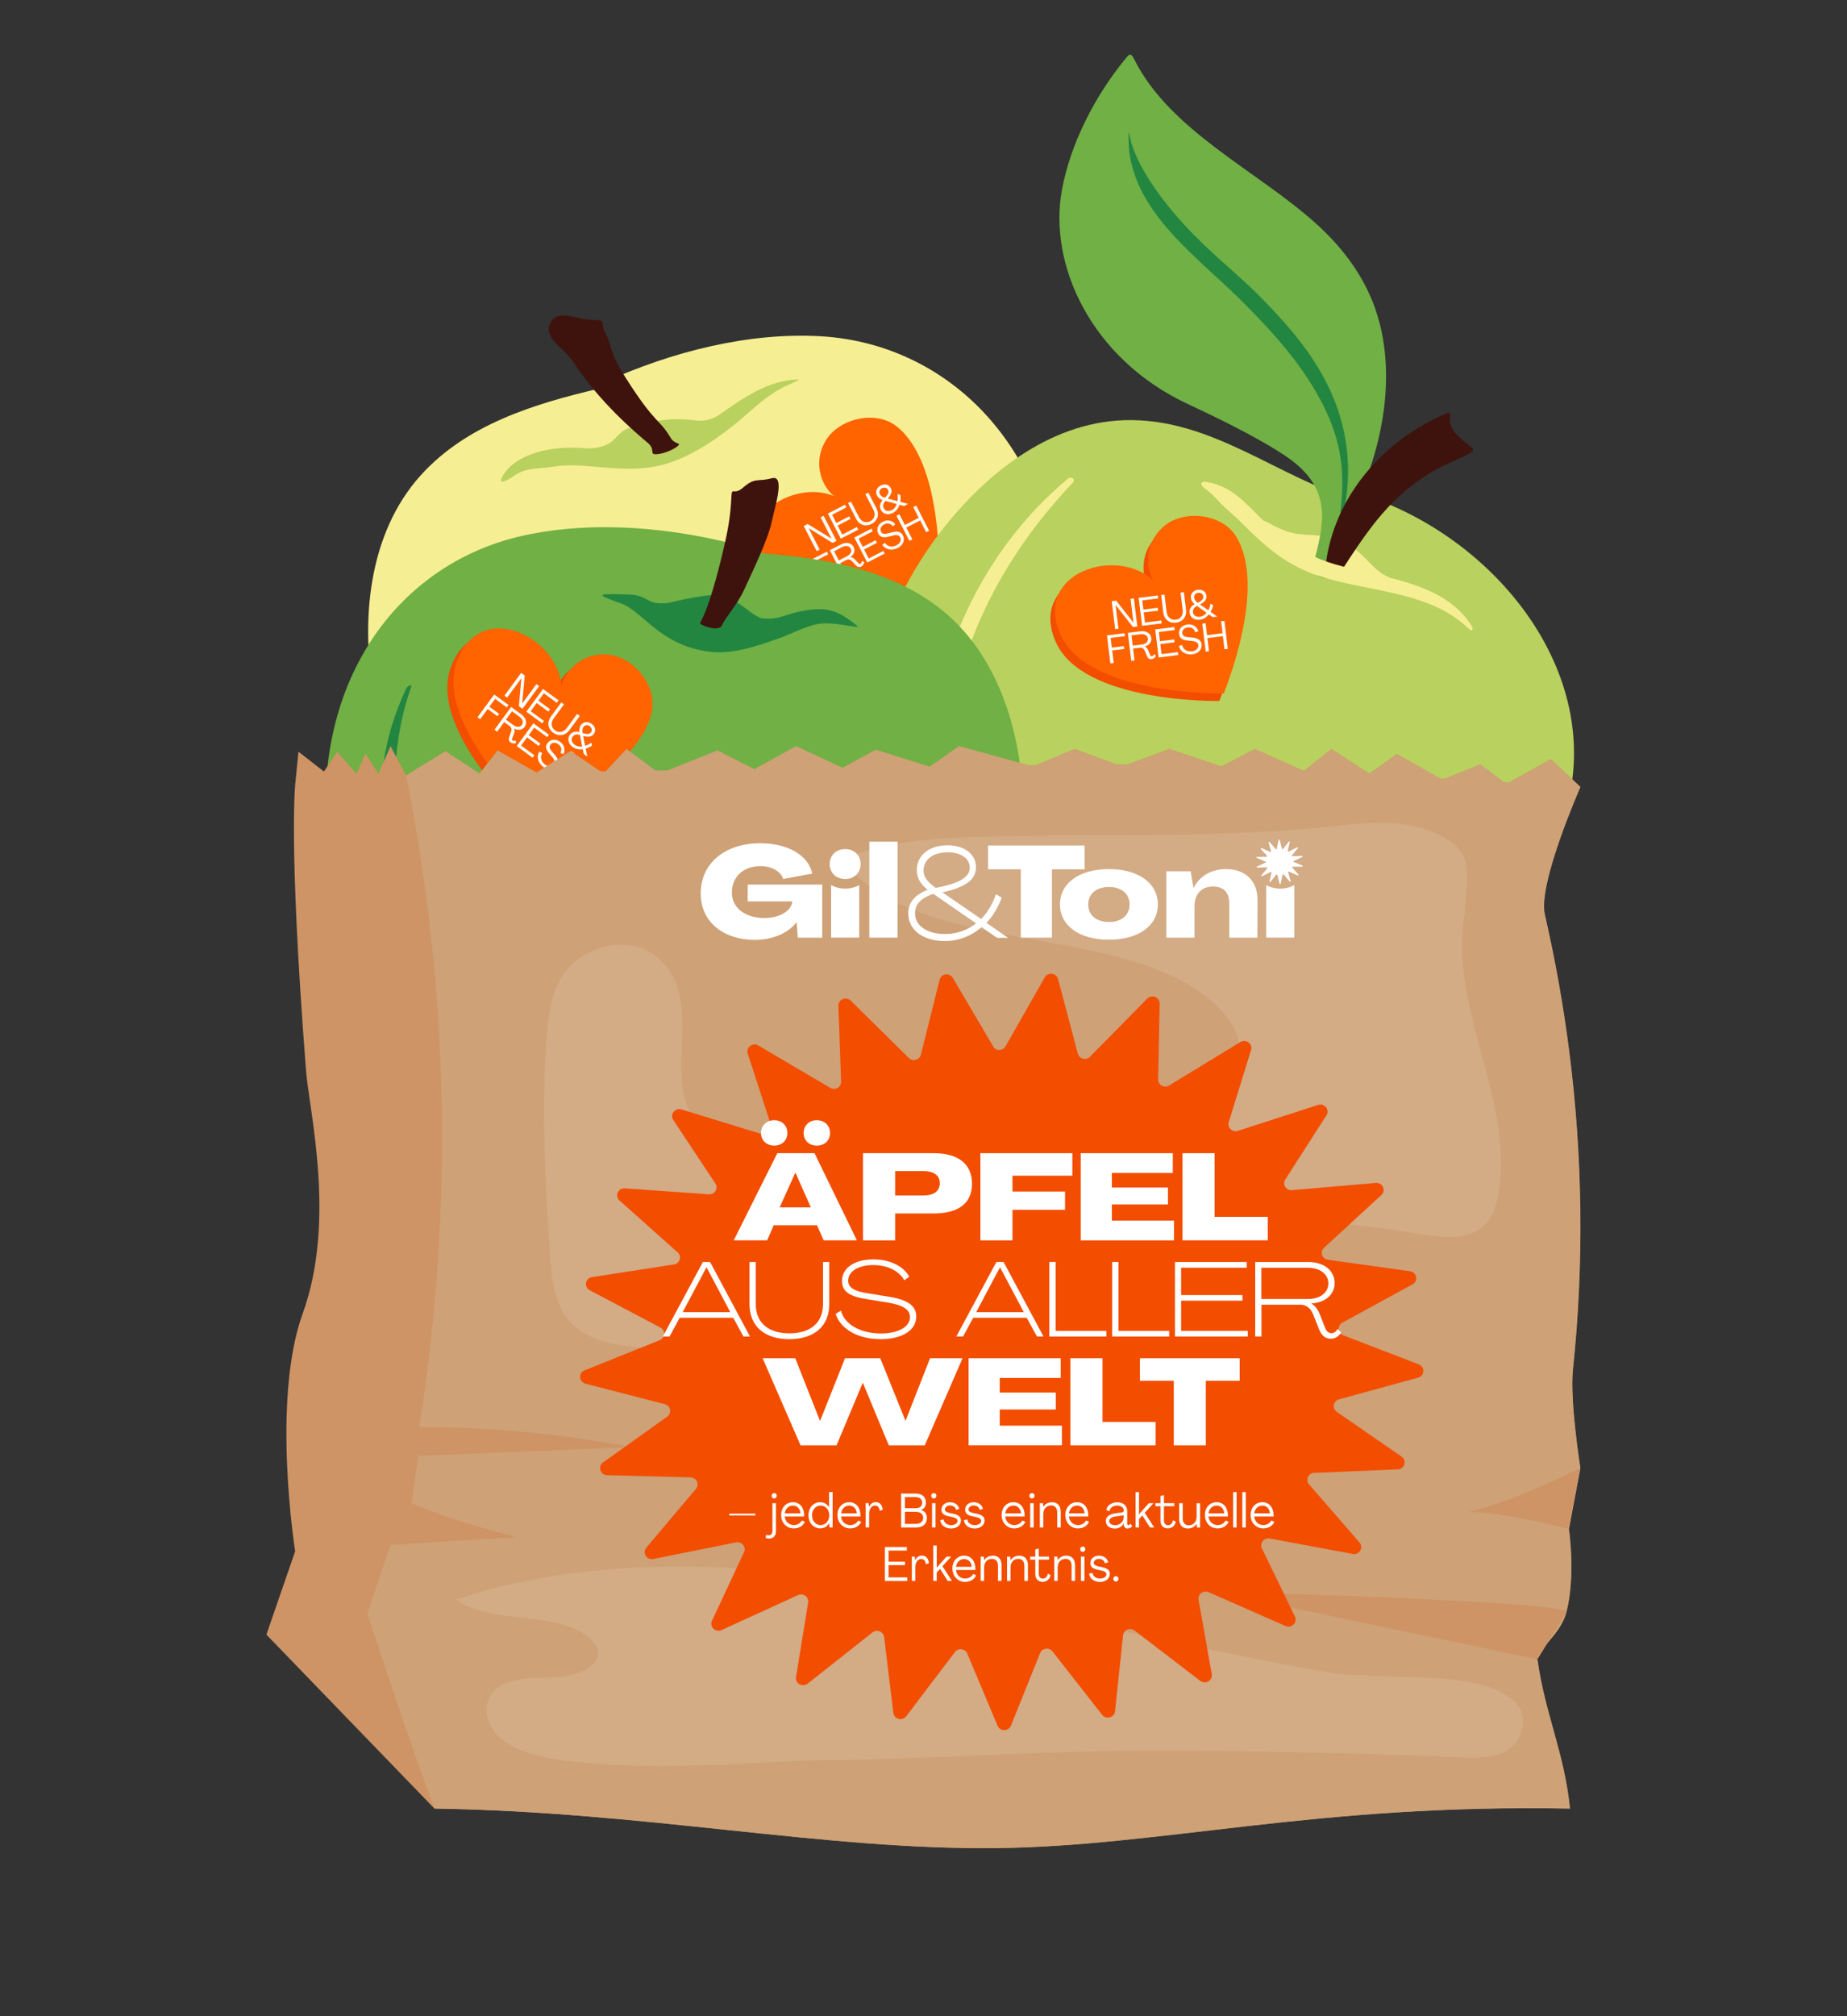
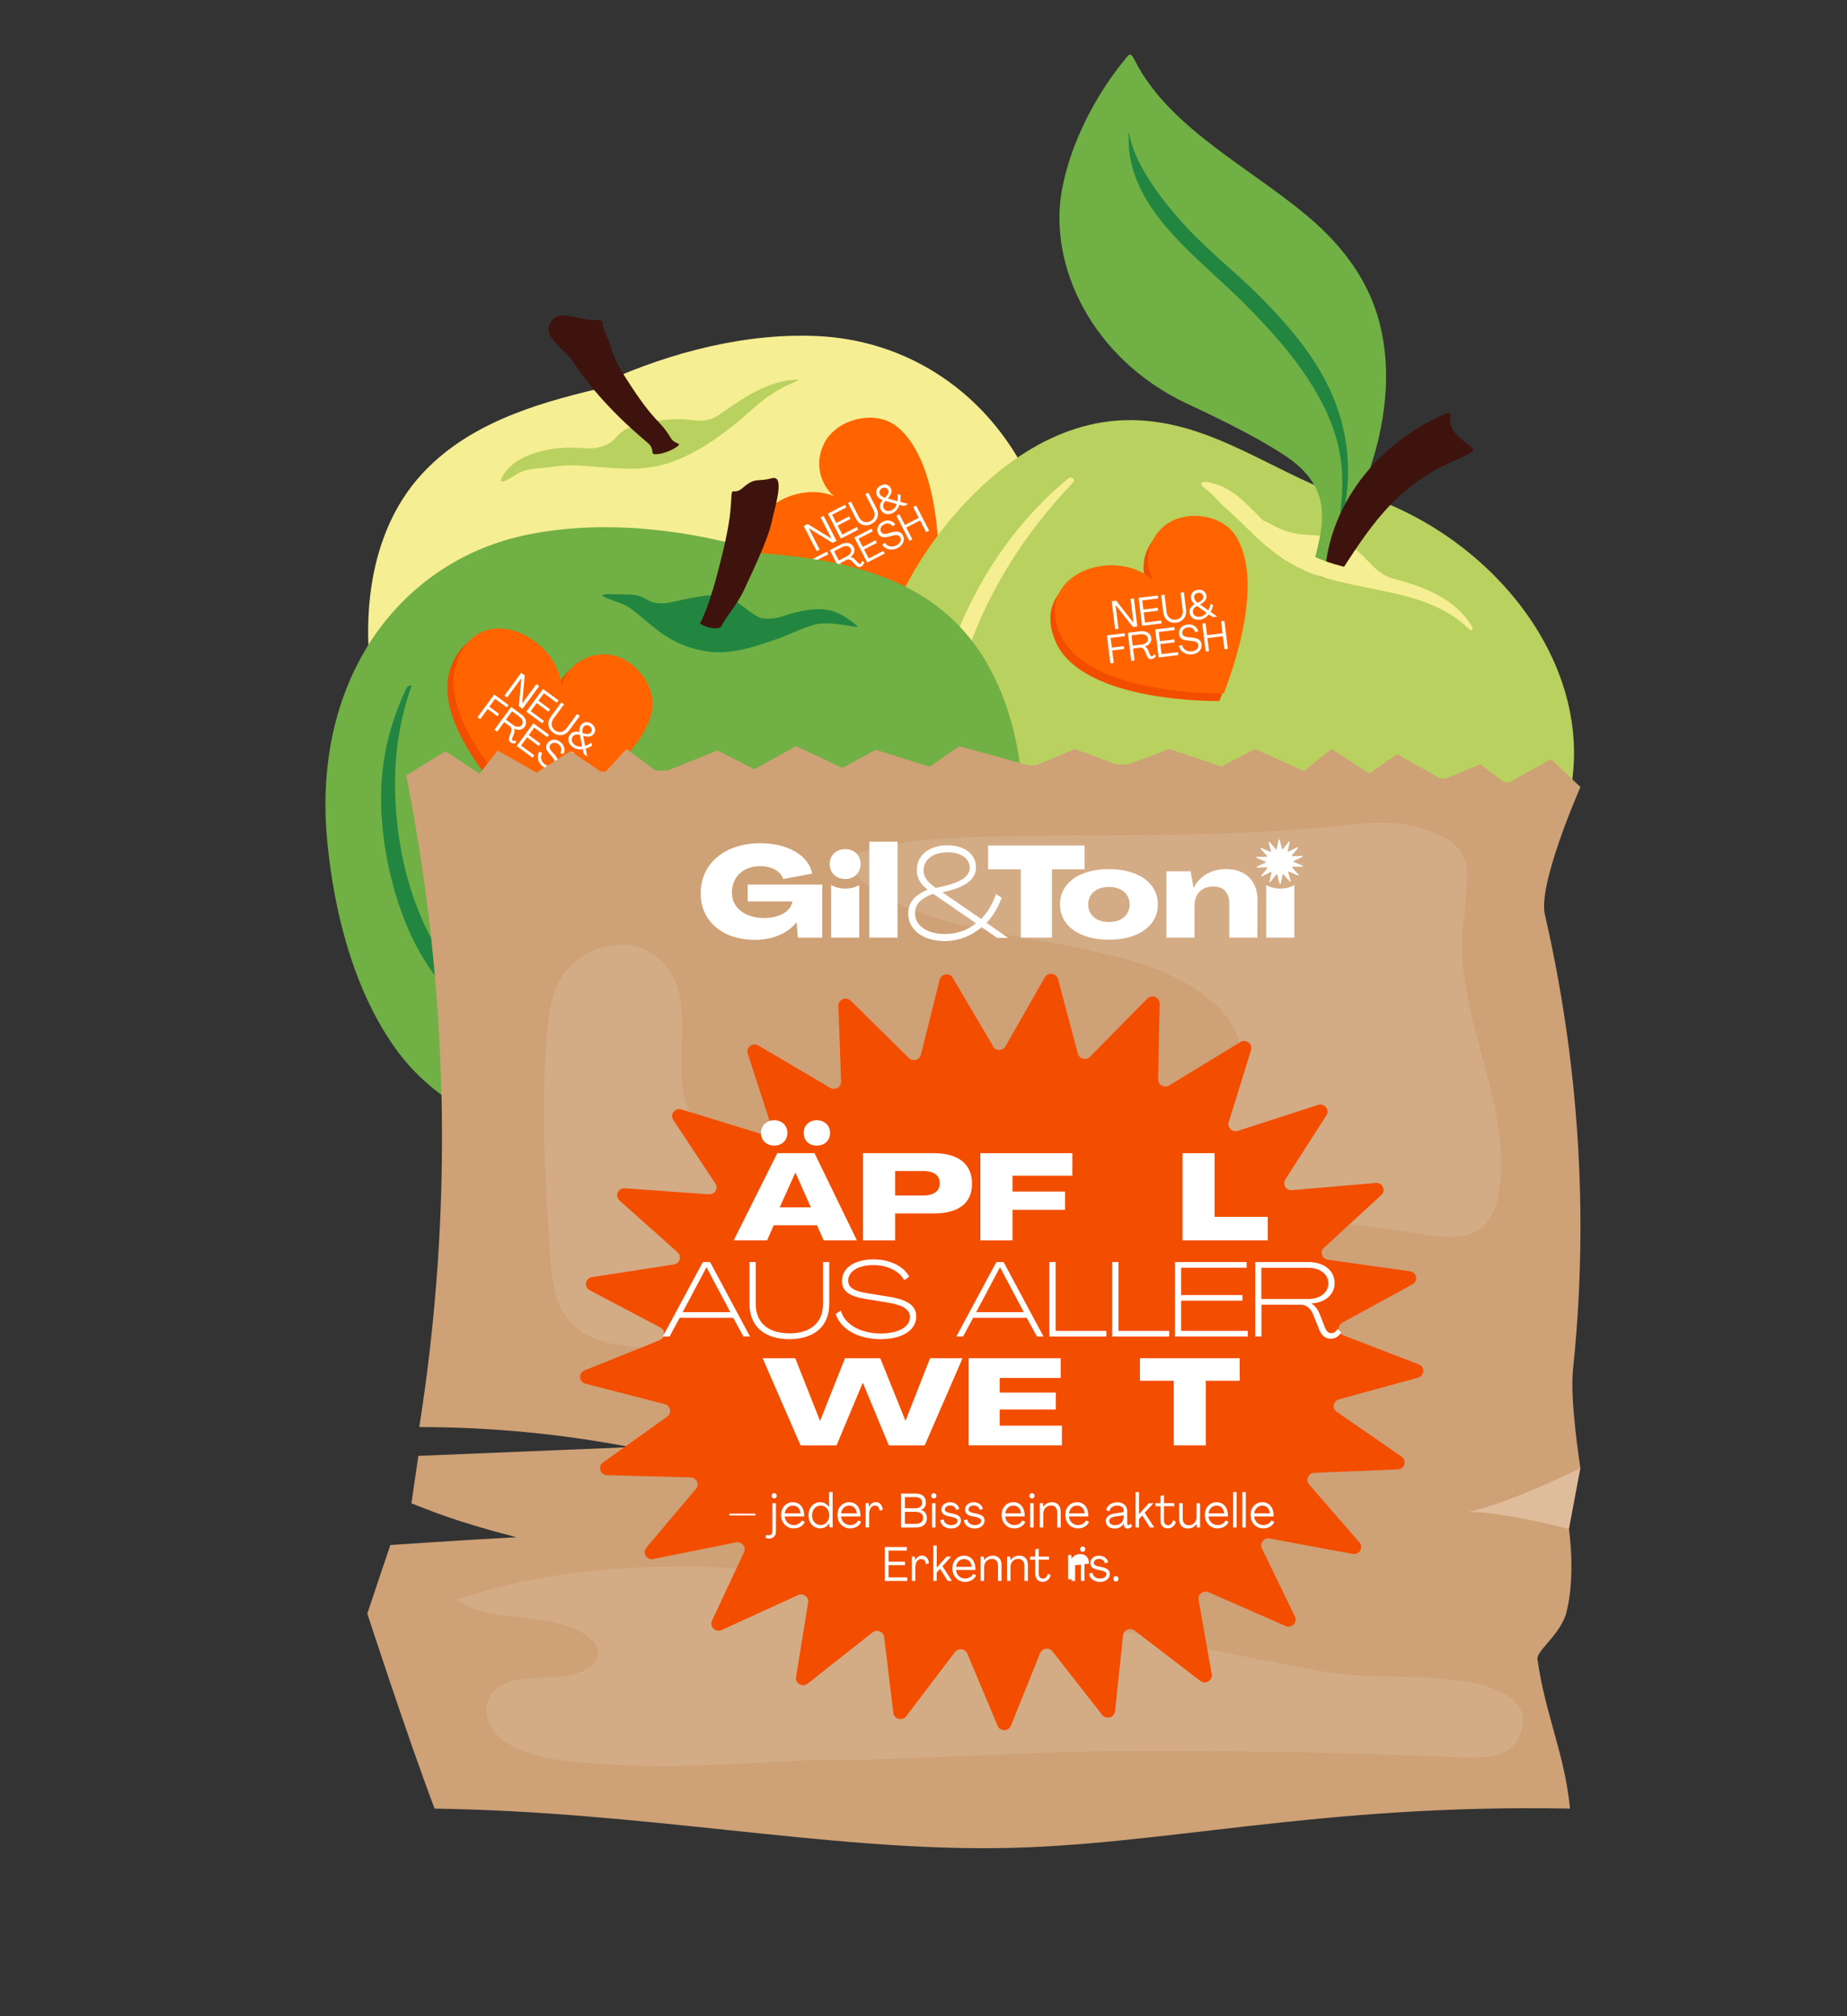
<svg xmlns="http://www.w3.org/2000/svg" viewBox="0 0 440 480">
  <rect x="0" y="0" width="440" height="480" fill="#333333" stroke="none" />
  <defs>
    <style>.cls-1{opacity:.11;}.cls-1,.cls-2{fill:#fff;}.cls-3{fill:#f6ee93;}.cls-4{fill:#f34d00;}.cls-5{fill:#ff6400;}.cls-6{fill:#b9d26e;}.cls-7{fill:#b9d15e;}.cls-8{fill:#cea176;}.cls-9{fill:#ce9465;}.cls-10{fill:#dfbc9c;}.cls-11{fill:#228641;}.cls-12{fill:#3f130d;}.cls-13{fill:#70b045;}.cls-14{fill:none;mix-blend-mode:multiply;}.cls-15{isolation:isolate;}</style>
  </defs>
  <g class="cls-15">
    <g id="LOGOS">
      <rect class="cls-14" width="440" height="480" />
    </g>
    <g id="Produkte">
      <g>
        <g>
          <g>
            <path class="cls-3" d="M89.13,165.54c-3.19-17.05-1.68-38.34,11.21-52.51,10.85-11.93,26.82-16.88,42.32-20.5,.2-.64,.66-1.22,1.45-1.58,15.79-7.17,34.25-11.91,51.5-10.89,16.11,.96,30.31,8.35,40.3,19.85,10.79,12.42,15.97,28.41,16.94,44.63,.97,16.3-.53,34.83-7.97,50.19-7.38,15.24-21.69,24.55-37.99,29.83-17.55,5.69-36.36,7.45-54.13,3.82-32.7-6.69-57.8-31.68-63.63-62.86Z" />
            <path class="cls-7" d="M190.12,90.34c-7.04,.19-12.9,4.27-18.77,8.39-1.49,1.05-3.3,1.56-5.12,1.42-2.97-.22-6.03-1.09-14.52,1.09-5.91,1.52-3.86,4.17-9.46,5.34-.88,.18-1.78,.21-2.68,.14-2.03-.15-4.06-.21-6.09-.05-5.07,.42-11.53,2.28-13.94,7.05-.89,1.76,1.38,.63,2.79-.36,3.09-2.16,5.51-1.62,9.4-2.25,3.29-.54,6.53-.3,9.79-.02,6.03,.52,11.96,1.08,17.9-.9,5.3-1.76,10.05-4.84,14.4-8.2,5.35-4.13,7.17-6.8,12.99-9.93,.7-.38,4.25-1.76,3.29-1.73Z" />
            <path class="cls-12" d="M131.31,76.5c1.89-2.81,5.79-.55,9.35-.37,4.36,.22,2-.01,3.49,2.97,2.15,4.29,.73,4.33,5.06,11.09,7.13,11.15,7.68,9.24,10.65,14.18,.64,1.06,1.93,1.18,1.9,1.42,0,.48-2.58,2.02-4.99,2.31-2.42,.29-.42-.93-2.41-2.62-3.05-2.59-11.55-9.71-17.93-19.5-1.93-2.96-7.59-5.8-5.12-9.47Z" />
            <path class="cls-6" d="M222.43,153.66c.03-.67,1.11-.7,1.22-.07,1.49,9.24-1.01,19.99-7.35,27.69-.57,.69-1.88,.16-1.45-.7,4.41-8.87,7.12-17.22,7.58-26.92Z" />
          </g>
          <g>
            <path class="cls-5" d="M213.61,101.52c-5.14-4.1-14.16-1.77-17.12,3.74-3.08,5.75-.21,11.03,2.25,12.89-11.02-4.74-27.62,8.03-16.46,19.64,11.15,11.6,41.47-.27,41.47-.27-.15-.66,1.12-27.03-10.14-36.01Z" />
            <g>
              <path class="cls-2" d="M194.55,131.2l-3.08-5.97,.94-.48,5.67,3.49h.02s-2.61-5.07-2.61-5.07l.71-.37,3.08,5.97-.94,.48-5.67-3.48h-.02s2.61,5.07,2.61,5.07l-.7,.36Z" />
              <path class="cls-2" d="M200.3,128.24l-3.08-5.97,4.08-2.1,.32,.63-3.4,1.75,1.01,1.96,3.06-1.58,.31,.61-3.06,1.58,1.11,2.15,3.48-1.8,.32,.63-4.17,2.15Z" />
              <path class="cls-2" d="M203.95,123.52l-1.93-3.74,.7-.36,1.93,3.74c.52,1,1.61,1.48,2.66,.94,1.04-.54,1.33-1.63,.77-2.7l-1.93-3.74,.71-.37,1.93,3.74c.75,1.45,.27,2.96-1.16,3.7-1.44,.74-2.94,.25-3.68-1.2Z" />
              <path class="cls-2" d="M216.33,119.98l-.95,.49-1.1-.29c-.29,.86-.81,1.54-1.56,1.93-1.15,.59-2.34,.31-2.85-.69-.41-.79-.29-1.5,.39-2.37-.52-.19-1.06-.52-1.34-1.07-.45-.88-.08-1.89,.87-2.38,.93-.48,1.93-.33,2.42,.62,.38,.73,.17,1.47-.72,2.46l2.32,.63c.09-.51,.08-1.08-.02-1.68l.73,.19c.04,.59,.03,1.14-.06,1.65l1.86,.5Zm-6.72-2.32c.22,.4,.64,.69,1.23,.84,.77-.82,.98-1.39,.73-1.87-.26-.52-.91-.68-1.45-.4-.56,.29-.79,.88-.51,1.43Zm4.01,2.34l-2.69-.74c-.58,.65-.69,1.18-.38,1.78,.33,.64,1.14,.8,1.93,.39,.58-.3,.94-.8,1.14-1.43Z" />
              <path class="cls-2" d="M196.3,139.24l-3.08-5.97,3.77-1.94,.32,.63-3.07,1.58,1.06,2.07,2.57-1.32,.31,.6-2.57,1.32,1.38,2.68-.7,.36Z" />
              <path class="cls-2" d="M203.94,134.64l-1.01-1.06c-.35-.38-.86-.5-1.26-.29l-1.51,.78,1.3,2.52-.7,.36-3.08-5.97,2.68-1.38c1.24-.64,2.48-.38,3,.62,.43,.83,.14,1.78-.79,2.43h0c.4,0,.76,.19,1.04,.49l.85,.92c.15,.18,.35,.26,.53,.16,.2-.1,.31-.35,.32-.66l.57,.23c-.07,.47-.31,.88-.72,1.09-.47,.24-.89,.1-1.22-.25Zm-4.11-1.21l1.97-1.02c.83-.43,1.18-1.18,.85-1.82-.33-.64-1.15-.8-1.98-.37l-1.97,1.02,1.13,2.2Z" />
              <path class="cls-2" d="M206.6,133.93l-3.08-5.97,4.08-2.1,.32,.63-3.4,1.75,1.01,1.96,3.06-1.58,.31,.61-3.06,1.58,1.11,2.15,3.48-1.8,.32,.63-4.17,2.15Z" />
              <path class="cls-2" d="M210.19,129.7l.63-.48c.54,.9,1.67,1.16,2.71,.62,.94-.48,1.26-1.28,.92-1.93-.27-.53-.81-.65-1.78-.4l-1.08,.28c-1.19,.3-1.93,.07-2.35-.72-.55-1.08-.14-2.24,1.08-2.87,1.09-.56,2.28-.3,2.96,.61l-.58,.51c-.46-.68-1.29-.89-2.05-.5-.81,.42-1.09,1.15-.77,1.77,.26,.51,.73,.63,1.57,.41l1.08-.28c1.28-.34,2.14-.09,2.56,.72,.56,1.09,.1,2.34-1.25,3.03-1.38,.71-2.89,.4-3.66-.76Z" />
              <path class="cls-2" d="M216.64,128.76l-3.08-5.97,.7-.36,1.31,2.55,3.3-1.7-1.31-2.55,.7-.36,3.08,5.97-.7,.36-1.44-2.8-3.3,1.7,1.44,2.8-.7,.36Z" />
            </g>
          </g>
          <g>
            <path class="cls-7" d="M224.34,126.26c10.15-13.01,25.24-25.59,43.4-26.22,20.86-.72,36.76,13.81,55.72,19.3,.2-.94,.99-1.68,2.25-1.25,31.98,10.91,56.99,43.62,47.05,75.73-4.92,15.89-16.19,30.06-28.93,41.35-12.07,10.7-27.49,20.94-43.79,25.08-8.3,2.11-16.44,1.35-23.96-2.61-8.42-4.43-15.21-10.84-24-14.8-8.85-3.98-18.23-6.91-26.03-12.66-6.63-4.89-11.16-11.7-14.33-18.9-12.14-27.6-5.97-61.2,12.61-85.02Z" />
            <path class="cls-3" d="M302.11,124.43c7.75,4.5,9.62,1.7,16.6,4.15,6.42,2.25,7.46,6.89,12.19,8.86,2.75,1.15-10.44,1.97-18.13-.85-5.65-2.07-15.42-14.93-10.67-12.17Z" />
            <g>
              <path class="cls-13" d="M252.99,45.16c1.99-10.85,7.75-22.12,14.86-30.86,1.11-1.37,1.45-1.99,2.36-.16,8.52,17.04,29.34,26.52,43.28,39.07,6.82,6.14,12.11,13.45,14.68,21.99,2.63,8.72,2.5,17.97,.76,26.79-1.76,8.94-5.24,17.21-9.32,25.3-.27,2.96-.85,5.87-1.57,8.55-.6,2.25-3.41,2.12-4.64,.72-.61-.22-1.09-.79-.82-1.47,.12-.3,.24-.61,.36-.91,2.21-8.88,5.12-17.75-6.74-25.65-7.68-5.12-19.16-10.42-23.47-12.45-22.65-10.69-33.06-32.87-29.75-50.92Z" />
              <path class="cls-11" d="M268.99,31.73c1.3,7.99,9.24,17.92,15.37,24.13,6.28,6.36,11.58,10.26,17.44,16.42,9.61,10.1,26.08,28.12,16.38,56.86-.2,.6,2.12-8.98,1.49-17.34-.59-7.82-3.57-14.61-7.96-21.4-4.24-6.57-9.65-12.46-15.23-18.08-10.66-10.74-24.98-20.44-27.39-35.58-.24-1.48-.33-6.43-.1-5Z" />
              <path class="cls-12" d="M315.81,134.55c1.85-15.83,13.32-29.63,28.8-36.15,1.08-.46,.88,.11,.82,1.45-.12,3.04,3.23,5,5.4,6.94,1.13,1.01-6.01,3.38-8.94,5.09-10.44,6.05-15.57,13.57-22.43,24.16-.27,.42-.92,.29-1.31,.07-.92,.47-2.49-.24-2.34-1.56Z" />
            </g>
            <g>
              <path class="cls-3" d="M287.65,114.76c5.9,1.09,8.97,4.94,12.9,8.79,5.05,4.94,10.19,8.62,17.29,10.74,11.24,3.35,25.92,4.08,32.64,14.54,.67,1.05,.26,1.7-.69,.78-9.74-9.39-24.72-8.49-37.01-13-5.65-2.07-10.06-5.42-14.24-9.43-2.03-1.95-3.98-3.97-6.12-5.82-2.41-2.07-2.94-3.28-5.49-5.16-1.36-1.01-.78-1.71,.72-1.44Z" />
              <path class="cls-3" d="M221.26,182.13c.39-8.62,1.93-17.17,4.61-25.43,5.26-16.22,14.97-31.53,28.64-42.81,.73-.6,1.77,.29,1.1,.99-11.97,12.56-21.02,27.02-26.06,43.17-2.43,7.79-3.93,15.87-4.33,23.97-.19,3.95-.16,7.92,.14,11.86,.3,3.96,1.35,8.06,.75,12.01-.12,.77-1.32,.88-1.72,.25-2.08-3.28-2.39-7.35-2.77-11.08-.43-4.3-.56-8.62-.36-12.93Z" />
            </g>
          </g>
          <g>
            <path class="cls-13" d="M87.71,153.62c8.09-13,21-22.57,36.83-26.08,16.94-3.75,36.01-1.97,52.81,2.64,.84,.23,1.38,.73,1.68,1.34,15.95,1.13,32.58,3.51,45.23,13.62,15.03,12.01,19.89,32.89,19.44,50.31-.84,31.84-21.77,60.61-53.15,72.43-17.05,6.42-35.99,7.66-54.3,4.79-17-2.66-32.67-9.63-42.41-23.57-9.81-14.05-14.24-32.19-15.86-48.52-1.62-16.25,.99-32.93,9.73-46.96Z" />
            <path class="cls-11" d="M204.19,149c-4.35-3.56-6.95-4.43-11.79-3.76-2.05,.28-4.06,.85-6.07,1.52-1.26,.42-2.59,.59-3.91,.51-.56-.03-1.05-.07-1.13-.1-4.07-1.68-6.29-6.41-13.74-5.29-7.46,1.13-7.58,1.89-10.61,1.74-2.86-.15-3.15-1.93-6.95-2.07-9.35-.36-7.36,.14-1.54,2.31,1.76,.65,4.71,3.37,6.69,5,4.07,3.37,7.93,5.38,13.13,6.2,5.83,.91,11.38-1.05,17.02-2.99,3.05-1.05,6.57-3,9.69-3.54,3.79-.65,10.28,1.35,9.22,.48Z" />
            <path class="cls-12" d="M171.73,133.33c1.82-7.35,2.26-10.44,2.48-14.62,.17-3.29,.36-.48,2.84-2.65,2.87-2.52,3.56-1.29,6.77-2.2,3.34-.95,.77,6.82,.06,10.22-.93,4.45-4.72,12.2-6.61,16.32-1.7,3.7-4.5,6.61-5.27,8.47-.5,1.21-3.27,.8-5.14-.34-.49-.3,1.29-.72,4.87-15.2Z" />
            <g>
              <path class="cls-11" d="M96.78,163.9c.33-.69,1.42-1.06,1.18-.37-4.24,12.01-4.75,24.59-2.69,37.25,1,6.18,2.75,12.3,5.27,18.12,2.57,5.94,6.4,11.13,9.57,16.78,.72,1.27-1,2.51-2.11,1.47-9.7-9.09-14.65-24.11-16.42-36.37-1.91-13.24-.48-24.87,5.21-36.89Z" />
              <path class="cls-11" d="M109.6,204.79c2,9.54,6,17.4,11.79,25.5,.56,.79-.65,1.52-1.33,.93-7.5-6.63-11.69-16.9-11.68-26.3,0-.64,1.08-.78,1.22-.12Z" />
            </g>
          </g>
          <g>
            <path class="cls-4" d="M153.79,170.88c1.38-6.43-4.72-13.47-10.97-13.66-6.52-.2-9.97,4.73-10.54,7.75-.66-11.97-19.49-21.16-24.92-5.99s18.71,37.02,18.71,37.02c.52-.43,24.7-11.04,27.73-25.11Z" />
            <path class="cls-5" d="M155.26,169.45c1.38-6.43-4.72-13.47-10.97-13.66-6.52-.2-9.97,4.73-10.54,7.75-.66-11.97-19.49-21.16-24.92-5.99s18.71,37.02,18.71,37.02c.52-.43,24.7-11.04,27.73-25.11Z" />
            <g>
              <path class="cls-2" d="M120.17,165.61l3.98-5.42,.85,.63-.6,6.63h.02s3.37-4.58,3.37-4.58l.65,.47-3.98,5.42-.85-.63,.59-6.63h-.02s-3.37,4.57-3.37,4.57l-.64-.47Z" />
              <path class="cls-2" d="M125.38,169.44l3.98-5.42,3.7,2.72-.42,.57-3.08-2.26-1.3,1.77,2.77,2.04-.41,.55-2.77-2.04-1.43,1.95,3.16,2.32-.42,.57-3.78-2.78Z" />
              <path class="cls-2" d="M131.23,170.61l2.49-3.39,.64,.47-2.49,3.39c-.67,.91-.61,2.1,.35,2.8,.94,.69,2.05,.46,2.76-.51l2.49-3.39,.65,.47-2.49,3.39c-.96,1.31-2.53,1.56-3.83,.61-1.31-.96-1.53-2.52-.57-3.83Z" />
              <path class="cls-2" d="M139.92,180.12l-.86-.63-.23-1.12c-.9,.12-1.74-.04-2.42-.54-1.04-.77-1.32-1.96-.66-2.86,.52-.71,1.21-.93,2.29-.71-.06-.55,0-1.18,.36-1.67,.59-.8,1.65-.91,2.52-.28,.85,.62,1.16,1.58,.52,2.44-.49,.66-1.24,.8-2.52,.45l.47,2.36c.5-.14,1.01-.41,1.49-.76l.15,.74c-.51,.3-1.01,.54-1.51,.68l.38,1.89Zm-1.23-2.42l-.53-2.73c-.84-.23-1.36-.09-1.76,.45-.42,.58-.21,1.37,.51,1.9,.52,.38,1.13,.49,1.79,.38Zm.31-4.63c-.26,.38-.33,.88-.21,1.48,1.08,.32,1.68,.25,2-.18,.35-.46,.2-1.12-.29-1.48-.51-.37-1.14-.32-1.51,.18Z" />
              <path class="cls-2" d="M113.75,170.76l3.98-5.42,3.42,2.51-.42,.57-2.78-2.04-1.38,1.87,2.33,1.71-.4,.55-2.33-1.71-1.78,2.43-.64-.47Z" />
              <path class="cls-2" d="M121.27,175.55l.51-1.38c.18-.48,.07-.99-.3-1.26l-1.37-1-1.68,2.29-.64-.47,3.98-5.42,2.43,1.78c1.12,.82,1.45,2.06,.78,2.96-.55,.75-1.54,.92-2.53,.38h0c.19,.37,.18,.76,.03,1.15l-.45,1.17c-.09,.22-.08,.43,.09,.55,.18,.13,.46,.12,.74,0l.05,.61c-.45,.14-.92,.11-1.3-.16-.43-.32-.48-.76-.32-1.21Zm-.75-4.22l1.79,1.31c.75,.55,1.58,.54,2.01-.05s.2-1.39-.55-1.94l-1.79-1.31-1.46,1.99Z" />
              <path class="cls-2" d="M123.09,177.62l3.98-5.42,3.7,2.72-.42,.57-3.08-2.26-1.3,1.77,2.77,2.04-.41,.55-2.77-2.04-1.43,1.95,3.16,2.32-.42,.57-3.78-2.78Z" />
              <path class="cls-2" d="M128.47,178.95l.71,.35c-.57,.88-.29,2.01,.65,2.7,.85,.63,1.71,.56,2.14-.03,.35-.48,.22-1.01-.43-1.77l-.73-.84c-.8-.93-.93-1.7-.4-2.42,.72-.98,1.95-1.12,3.05-.31,.99,.73,1.29,1.9,.77,2.92l-.72-.29c.41-.72,.23-1.55-.46-2.06-.74-.54-1.52-.46-1.93,.1-.34,.46-.24,.94,.33,1.59l.73,.84c.88,1,1.04,1.87,.5,2.61-.73,.99-2.05,1.13-3.27,.23-1.25-.92-1.64-2.42-.95-3.62Z" />
              <path class="cls-2" d="M132.19,184.31l3.98-5.42,.64,.47-1.7,2.31,3,2.2,1.7-2.31,.64,.47-3.98,5.42-.64-.47,1.86-2.53-3-2.2-1.86,2.53-.64-.47Z" />
            </g>
          </g>
        </g>
        <g>
          <polygon class="cls-10" points="376.49 349.48 373.76 364.01 342.32 366.62 336.29 354.77 376.49 349.48 376.49 349.48" />
-           <path class="cls-9" d="M70.33,369.42s-5.76-35.94,1.79-56.74c8.01-22.1,1.53-48.23,.79-57.73-4.37-56.14-2.48-69.24-2.48-69.24l.67-6.75,6.07,4.72,3.15-4.72,4.58,5.26,2.18-4.81,3.05,4.79,2.91-6.55,3.7,6.97,9.38-5.77,8.12,5.34h0l4.29-5.52,9.27,5.27h0l8.11-5.1,7.16,4.84c.4,0,.81-.01,1.22-.02l4.94-5.34,6.94,5.15c.94-.01,1.89-.03,2.84-.04l11.89-4.76,8.8,4.45,9.94-5.48,11.06,5.17,7.9-4.32,12.86,4.03h0l7-4.89,16.69,4.6c.52,0,1.05-.01,1.56-.02l9.29-3.89,10.04,3.7c.88,0,1.73-.01,2.54-.02l9.99-3.69,12.35,4.15s.03,0,.05,0l7.97-4.15,11.44,5.15c.1,0,.2,.01,.3,.02l6.5-5.16,9.03,5.86,6.55-4.66,10.3,5.81c.37,.02,.74,.04,1.11,.07l8.46-3.42,5.64,4.26c.38,.02,.77,.05,1.14,.07l10.04-5.58,7,6.62s-10.17,23.01-8.49,30.34c2.46,10.7,4.39,21.48,5.78,32.29,3.25,25.23,3.58,50.69,.94,75.96-.79,7.6,1.76,23.52,1.76,23.52l-2.73,14.52s1.66,10.99-.58,19.77c-.75,2.97-2.89,5.47-4.6,7.46l-2.33,3.78c1.88,13.3,6.42,22.22,7.76,35.56-60.13-1.17-97.28,8.94-136.44,9.41-41.07,.49-83.83-8.66-134.05-9.41l-40.01-41.39,6.82-19.76Z" />
          <path class="cls-8" d="M374.73,325.96c-.79,7.6,1.76,23.53,1.76,23.53,0,0-21.69,11.03-31.71,11.11,6.27-2.64,28.98,3.41,28.98,3.41,0,0,1.66,10.99-.58,19.77-1.36,5.35-7.21,9.19-6.92,11.24,1.88,13.3,6.42,22.22,7.76,35.56-60.13-1.17-97.28,8.94-136.44,9.41-41.07,.49-83.83-8.66-134.05-9.41-6.53-17.22-16.03-46.44-16.03-46.44l5.48-16.31s16.2-1.13,30.04-1.86c-14.8-3.81-20.24-6.25-25.01-8.07,.55-3.77,1.1-7.53,1.65-11.3,16.84-.69,33.67-1.38,50.51-2.08-16.42-3.16-33.35-4.77-50.29-4.78,8.14-51.5,7.09-103.84-3.12-155.14-.07-.33,166.41-2.87,181.68-2.6,16.91,.3,98.07,5.35,98.07,5.35,0,0-10.17,23.01-8.49,30.34,2.46,10.7,4.39,21.48,5.78,32.29,3.25,25.23,3.58,50.69,.94,75.96Z" />
          <polygon class="cls-8" points="360.52 194.28 376.49 187.36 369.49 180.74 358.84 186.65 352.66 181.99 343.62 185.64 332.79 179.53 326.25 184.19 317.22 178.33 310.62 183.57 298.98 178.33 290.99 182.49 278.61 178.33 267.32 182.49 256.03 178.33 246.1 182.49 228.49 177.64 221.49 182.53 208.62 178.5 200.72 182.81 189.66 177.64 179.72 183.12 170.92 178.67 157.15 184.19 149.25 178.33 143.83 184.19 135.93 178.84 127.81 183.94 118.54 178.67 114.25 184.19 106.13 178.84 96.75 184.61 334.6 201.34 358.84 186.65 360.52 194.28" />
-           <path class="cls-9" d="M373.18,383.78c-.3-2.57-83.98-5.05-81.97-4.54,2.01,.51,75.05,15.78,75.05,15.78l6.92-11.24h0Z" />
          <path class="cls-1" d="M348.97,217.48c-4.05,22.36,12.04,44.73,7.97,67.08-.62,3.41-2.04,7.13-5.92,8.9-3.8,1.73-8.61,1-12.94,.3-23.18-3.72-47.04-4.99-70.67-3.76-6.51,.34-13.41,.82-19.25-1.41-5.84-2.22-9.62-8.35-5.69-12.31,1.38-1.4,3.46-2.3,5.54-3.04,13.81-4.93,31.05-5.12,41.73-13.4,2.25-1.74,4.11-3.82,5.02-6.17,2.05-5.31-1.19-11.08-6-15.23-20.8-17.94-63.55-11.39-84.22-29.41-1.45-1.26-2.82-3.01-1.85-4.52,.63-.99,2.07-1.5,3.41-1.89,10.59-3.08,22.18-3.33,33.51-3.55,25.56-.49,51.85,.31,77.18-2.29,8.04-.82,15.54-1.93,23.37,.86,12.65,4.51,8.83,11.11,8.83,19.83Z" />
          <path class="cls-1" d="M290.52,344.83c-22.59,.9-44.19-6.21-65.64-11.68-22.77-5.81-46.32-9.87-70.16-12.1-5.39-.5-11.09-1-15.4-3.51-6.81-3.95-7.8-11.32-8.23-17.82-1.19-18.21-2.37-36.47-.69-54.65,.45-4.9,1.2-10,4.61-14.17,3.41-4.18,10.25-7.13,16.41-5.62,5.32,1.31,8.58,5.48,9.92,9.61,3.64,11.19-2.88,24.3,5.62,33.86,6.22,6.99,18.11,9.22,28.28,12.59,10.72,3.55,20.28,8.82,30.59,13.01,19.88,8.09,44.22,8.55,63.35,16.67,17.43,7.4,30.72,32.64,1.34,33.82Z" />
          <path class="cls-1" d="M191.9,419.1c-18.34,.98-36.84,2.28-55.06,.35-6.31-.67-12.96-1.89-17.35-5.4-4.39-3.51-5.17-9.97-.05-12.85,3.66-2.06,8.67-1.62,13.2-1.92,4.53-.29,9.86-2.27,9.82-5.73-.02-1.44-1.03-2.78-2.33-3.83-7.82-6.34-23.29-2.88-31.54-8.89,21.81-7.39,46.41-8.94,70.19-7.31,23.78,1.63,46.99,6.31,70.06,10.97,22.4,4.52,44.73,9.62,67.31,13.59,11.32,1.99,31.64-.33,41.26,4.67,4.45,2.31,6.27,4.94,5.08,9.22-2.27,8.17-11.82,6.47-20.61,6.15-23.75-.85-47.49-1.39-71.27-1.29-26.25,.11-52.54,2.27-78.73,2.27Z" />
        </g>
        <path class="cls-4" d="M236.58,249.09l-9.59-16.27c-.77-1.31-2.79-1.03-3.15,.44l-4.46,17.83c-.32,1.27-1.94,1.71-2.88,.78l-13.84-13.64c-1.1-1.08-2.99-.29-2.93,1.23l.64,18.03c.05,1.33-1.43,2.18-2.6,1.49l-17.12-10.08c-1.35-.8-3,.47-2.52,1.94l5.56,17.08c.42,1.29-.83,2.51-2.15,2.1l-19.19-5.89c-1.53-.47-2.83,1.19-1.96,2.5l10.03,15.13c.77,1.16-.15,2.68-1.57,2.57l-19.98-1.42c-1.62-.12-2.48,1.83-1.28,2.9l13.84,12.34c1.06,.94,.53,2.67-.89,2.88l-19.51,3.02c-1.62,.25-1.99,2.36-.55,3.12l16.84,8.87c1.27,.67,1.17,2.48-.16,3.02l-17.9,7.19c-1.52,.61-1.37,2.75,.21,3.16l18.91,4.88c1.39,.36,1.74,2.13,.57,2.97l-15.29,10.91c-1.32,.94-.67,2.98,.96,3.02l19.9,.53c1.43,.04,2.18,1.66,1.28,2.73l-11.82,14c-1.03,1.22,.09,3.02,1.67,2.7l19.69-3.96c1.37-.28,2.49,1.08,1.91,2.33l-7.63,16.33c-.66,1.41,.84,2.87,2.29,2.21l18.19-8.31c1.24-.57,2.64,.45,2.42,1.77l-2.88,17.74c-.25,1.51,1.55,2.52,2.77,1.56l15.44-12.19c1.05-.83,2.62-.2,2.78,1.1l2.18,18.05c.18,1.5,2.16,2.02,3.08,.8l11.59-15.26c.8-1.05,2.46-.84,2.96,.36l7.21,17.17c.59,1.4,2.62,1.38,3.18-.02l6.95-17.27c.49-1.21,2.15-1.44,2.96-.4l11.82,15.09c.94,1.2,2.91,.66,3.07-.84l1.91-18.08c.14-1.31,1.7-1.96,2.76-1.14l15.62,11.96c1.24,.95,3.02-.09,2.75-1.6l-3.14-17.69c-.23-1.32,1.14-2.36,2.39-1.81l18.31,8.04c1.45,.64,2.94-.83,2.25-2.24l-7.86-16.22c-.6-1.24,.49-2.61,1.87-2.36l19.75,3.67c1.59,.3,2.68-1.52,1.63-2.72l-12.02-13.83c-.92-1.06-.19-2.69,1.24-2.75l19.89-.82c1.63-.07,2.25-2.11,.92-3.03l-15.45-10.68c-1.18-.81-.86-2.59,.53-2.97l18.84-5.16c1.58-.43,1.69-2.58,.17-3.16l-18-6.93c-1.34-.52-1.47-2.33-.21-3.01l16.71-9.12c1.43-.78,1.03-2.89-.59-3.11l-19.55-2.74c-1.42-.2-1.98-1.91-.93-2.87l13.65-12.54c1.18-1.09,.3-3.02-1.33-2.88l-19.95,1.72c-1.41,.12-2.35-1.38-1.6-2.55l9.8-15.27c.85-1.33-.47-2.97-1.99-2.47l-19.1,6.17c-1.32,.43-2.58-.77-2.18-2.07l5.31-17.16c.46-1.48-1.21-2.72-2.55-1.9l-16.97,10.33c-1.16,.7-2.65-.12-2.62-1.45l.37-18.04c.03-1.52-1.87-2.29-2.95-1.19l-13.64,13.84c-.93,.94-2.56,.53-2.9-.74l-4.72-17.76c-.39-1.46-2.41-1.71-3.16-.39l-9.35,16.41c-.65,1.14-2.32,1.15-2.99,.02Z" />
        <g>
          <path class="cls-2" d="M305.01,211.55c-1.27,0-2.42-.31-3.37-.85v12.53h6.7v-12.52c-.95,.54-2.07,.84-3.33,.84Z" />
          <path class="cls-2" d="M207.09,223.23v-22.85h6.73v22.85h-6.73Z" />
          <path class="cls-2" d="M166.92,212.73c0-7.17,5.72-11.98,14.24-11.98,6.5,0,11.49,2.91,12.33,7.23l-6.92,1.29c-.53-1.84-2.78-3.06-5.41-3.06-4.06,0-6.81,2.51-6.81,6.31,0,3.58,3.11,6.03,7.74,6.03,3.64,0,6.39-1.65,6.67-3.95h-10.65v-4.01h17.77v12.65h-5.83l-.28-3.68h-.03c-1.88,2.54-5.66,4.2-9.84,4.2-7.77,0-12.98-4.44-12.98-11.03Z" />
          <path class="cls-2" d="M240.16,223.27h-2.64l-3.67-2.54c-2.33,1.99-5.3,3.31-8.83,3.31-4.99,0-8.66-2.57-8.66-6.56,0-2.82,1.77-4.47,4.62-5.67-1.54-1.19-2.58-2.63-2.58-4.66,0-3.52,2.92-5.91,7.32-5.91,3.78,0,6.78,1.93,6.78,5.21,0,2.94-2.38,4.75-7.99,6l9.22,6.34c1.63-1.65,2.78-3.77,3.53-5.91l1.37,.83c-.78,2.11-1.96,4.26-3.62,6l5.13,3.55Zm-7.65-3.46l-10.18-7.01c-2.66,.92-4.34,2.24-4.34,4.63,0,3.06,3.03,4.93,7.06,4.93,3.05,0,5.52-.98,7.46-2.54Zm-9.59-8.42c5.66-1.1,8.1-2.54,8.1-4.84-.03-2.33-2.35-3.64-5.21-3.64-3.53,0-5.8,1.71-5.8,4.38,0,1.5,.9,2.66,2.92,4.11Z" />
          <path class="cls-2" d="M243.18,223.23v-16.27h-7.79v-5.67h22.99v5.67h-7.79v16.27h-7.4Z" />
          <path class="cls-2" d="M252.51,215.33c0-5.09,4.62-8.42,11.66-8.42s11.66,3.34,11.66,8.42-4.63,8.39-11.66,8.39-11.66-3.34-11.66-8.39Zm16.59,0c0-2.51-1.94-4.17-4.93-4.17s-4.93,1.65-4.93,4.17,1.93,4.17,4.93,4.17,4.93-1.65,4.93-4.17Z" />
          <path class="cls-2" d="M299.57,214.26l-.03,8.98h-6.7v-8.24c0-2.48-1.37-3.95-3.81-3.95-2.8,0-4.48,1.78-4.48,4.78v7.41h-6.7v-15.81h5.8l.67,3.95h.03c1.37-2.73,4.09-4.47,7.76-4.47,4.57,0,7.48,2.82,7.46,7.35Z" />
          <path class="cls-2" d="M310.3,206.08l-2.11-.88s-.08-.06-.08-.11c0-.05,.03-.09,.08-.11l2.06-.96c.06-.03,.09-.09,.07-.15-.01-.06-.06-.1-.13-.1l-2.31,.07s-.1-.03-.13-.07c-.02-.04-.02-.09,.01-.13l1.42-1.71s.04-.12,0-.17c-.04-.05-.11-.07-.16-.04l-2.04,1.01c-.05,.03-.11,.02-.16-.01-.04-.03-.06-.08-.05-.12l.49-2.12c.01-.06-.02-.12-.07-.15-.05-.03-.12-.01-.16,.04l-1.38,1.74s-.09,.06-.15,.05c-.05-.01-.1-.05-.11-.1l-.54-2.11c-.02-.06-.07-.1-.13-.1-.06,0-.11,.05-.13,.11l-.44,2.13s-.05,.09-.1,.1c-.06,.01-.12,0-.15-.05l-1.46-1.69s-.11-.06-.16-.03c-.05,.03-.08,.09-.06,.15l.58,2.1s0,.09-.04,.12c-.04,.03-.11,.04-.16,.02l-2.09-.92c-.06-.02-.12,0-.16,.04-.04,.05-.03,.12,0,.17l1.49,1.66s.04,.08,.02,.13c-.02,.05-.07,.08-.13,.08l-2.3,.02c-.06,0-.12,.05-.13,.11s.02,.12,.08,.15l2.11,.88s.08,.06,.08,.11c0,.05-.03,.09-.08,.11l-2.06,.96c-.06,.03-.09,.09-.07,.15,.01,.06,.06,.1,.13,.1l2.29-.07c.11,0,.14,.05,.15,.07,.02,.04,.02,.09-.01,.13l-1.42,1.71s-.04,.12,0,.17c.04,.05,.11,.07,.16,.04l2.04-1.01c.05-.03,.11-.02,.16,.01,.04,.03,.06,.08,.05,.12l-.49,2.12c-.01,.06,.02,.12,.07,.15,.06,.03,.12,.01,.16-.04l1.38-1.74s.07-.05,.12-.05h.03c.05,.01,.1,.05,.11,.1l.54,2.11c.01,.06,.07,.1,.13,.1,0,0,0,0,0,0,.06,0,.11-.05,.13-.11l.44-2.13s.05-.09,.1-.1c.06-.01,.12,0,.15,.04l1.46,1.69s.11,.06,.16,.03c.05-.03,.08-.09,.06-.15l-.58-2.1s0-.09,.04-.12c.04-.03,.1-.04,.16-.02l2.09,.92c.06,.02,.12,0,.16-.04,.04-.05,.03-.12,0-.17l-1.49-1.66s-.04-.08-.02-.13c.02-.05,.07-.08,.13-.08l2.3-.02c.06,0,.12-.05,.13-.11s-.02-.12-.08-.15Z" />
          <path class="cls-2" d="M201.36,211.55c-1.27,0-2.42-.31-3.37-.85v12.53h6.7v-12.52c-.95,.54-2.07,.84-3.33,.84Z" />
          <path class="cls-2" d="M197.65,205.7c0-2.08,1.54-3.55,3.7-3.55s3.67,1.47,3.67,3.55-1.54,3.58-3.67,3.58-3.7-1.47-3.7-3.58Z" />
        </g>
        <g>
          <path class="cls-2" d="M173.73,360.79v-.43h6.21v.43h-6.21Z" />
          <path class="cls-2" d="M182.39,366.12l.1-.72c.21,.08,.43,.12,.62,.12,.57,0,.9-.39,.9-1.04v-6.61h.84v6.69c0,1.08-.63,1.73-1.67,1.73-.26,0-.55-.05-.78-.16Zm1.43-10.02c0-.37,.25-.63,.61-.63s.62,.26,.62,.63-.26,.64-.62,.64-.61-.26-.61-.64Z" />
          <path class="cls-2" d="M186.08,360.69c0-1.78,1.18-3.06,2.81-3.06s2.66,1.28,2.68,3.07c0,.1,0,.23-.01,.34h-4.62c.12,1.2,1,2.04,2.18,2.04,.86,0,1.59-.47,1.89-1.1l.72,.31c-.36,.93-1.39,1.58-2.62,1.58-1.75,0-3.03-1.34-3.03-3.18Zm4.61-.41c-.11-1.18-.81-1.84-1.82-1.84s-1.77,.75-1.92,1.84h3.74Z" />
          <path class="cls-2" d="M192.6,360.76c0-1.81,1.18-3.13,2.78-3.13,.91,0,1.65,.45,2.12,1.2h.01v-3.61h.84v8.42h-.73l-.08-1h-.01c-.47,.77-1.23,1.22-2.14,1.22-1.61,0-2.79-1.32-2.79-3.11Zm4.95,0c0-1.32-.87-2.33-2.05-2.33s-2.06,1.01-2.06,2.33,.88,2.32,2.06,2.32,2.05-1.02,2.05-2.32Z" />
          <path class="cls-2" d="M199.5,360.69c0-1.78,1.17-3.06,2.8-3.06s2.66,1.28,2.68,3.07c0,.1,0,.23,0,.34h-4.62c.12,1.2,1,2.04,2.19,2.04,.86,0,1.59-.47,1.89-1.1l.72,.31c-.36,.93-1.39,1.58-2.62,1.58-1.75,0-3.03-1.34-3.03-3.18Zm4.61-.41c-.11-1.18-.82-1.84-1.82-1.84s-1.77,.75-1.92,1.84h3.74Z" />
          <path class="cls-2" d="M210.29,359.43l-.72,.25c-.09-.81-.49-1.25-1.09-1.25-.88,0-1.43,.77-1.43,2.03v3.18h-.83v-5.78h.71l.08,.9h.01c.3-.7,.89-1.15,1.59-1.15,.93,0,1.58,.65,1.68,1.81Z" />
          <path class="cls-2" d="M214.67,363.65v-8.07h3.51c1.52,0,2.39,.79,2.39,2.18,0,.88-.45,1.5-1.21,1.72h0c.92,.22,1.45,.9,1.45,1.92,0,1.43-.96,2.26-2.62,2.26h-3.52Zm.9-4.58h2.5c1.02,0,1.61-.48,1.61-1.32s-.59-1.33-1.61-1.33h-2.5v2.65Zm0,3.73h2.5c1.16,0,1.85-.53,1.85-1.45s-.68-1.43-1.85-1.43h-2.5v2.89Z" />
          <path class="cls-2" d="M221.85,356.1c0-.38,.24-.63,.61-.63s.62,.25,.62,.63-.26,.64-.62,.64-.61-.25-.61-.64Zm.19,7.55v-5.78h.83v5.78h-.83Z" />
          <path class="cls-2" d="M224,361.9l.81-.17c.07,.8,.81,1.36,1.78,1.36,.86,0,1.52-.42,1.52-1.02,0-.45-.4-.72-1.33-.92l-.87-.18c-1.14-.25-1.63-.73-1.63-1.58,.01-1.01,.86-1.75,2.03-1.75s2.01,.65,2.22,1.59l-.79,.23c-.08-.61-.65-1.05-1.43-1.05-.7,0-1.21,.45-1.22,.94,0,.42,.33,.66,1.09,.84l.89,.18c1.29,.29,1.85,.77,1.85,1.63,0,1.09-1,1.89-2.33,1.89s-2.5-.74-2.6-1.98Z" />
          <path class="cls-2" d="M229.63,361.9l.81-.17c.07,.8,.81,1.36,1.78,1.36,.86,0,1.52-.42,1.52-1.02,0-.45-.4-.72-1.33-.92l-.87-.18c-1.14-.25-1.63-.73-1.63-1.58,.01-1.01,.86-1.75,2.03-1.75s2.01,.65,2.22,1.59l-.79,.23c-.08-.61-.65-1.05-1.43-1.05-.7,0-1.21,.45-1.22,.94,0,.42,.33,.66,1.09,.84l.89,.18c1.29,.29,1.85,.77,1.85,1.63,0,1.09-1,1.89-2.33,1.89s-2.5-.74-2.6-1.98Z" />
          <path class="cls-2" d="M238.61,360.69c0-1.78,1.18-3.06,2.81-3.06s2.66,1.28,2.68,3.07c0,.1,0,.23-.01,.34h-4.62c.12,1.2,1,2.04,2.18,2.04,.86,0,1.59-.47,1.89-1.1l.72,.31c-.36,.93-1.39,1.58-2.62,1.58-1.75,0-3.03-1.34-3.03-3.18Zm4.61-.41c-.11-1.18-.81-1.84-1.82-1.84s-1.77,.75-1.92,1.84h3.74Z" />
          <path class="cls-2" d="M245.23,356.1c0-.38,.24-.63,.61-.63s.62,.25,.62,.63-.26,.64-.62,.64-.61-.25-.61-.64Zm.19,7.55v-5.78h.83v5.78h-.83Z" />
          <path class="cls-2" d="M252.69,359.92v3.73h-.84v-3.64c0-.98-.55-1.61-1.42-1.61-1.1,0-1.89,.81-1.89,1.99v3.26h-.83v-5.78h.75l.08,.86h0c.47-.7,1.15-1.09,2.11-1.09,1.26,0,2.03,.85,2.03,2.28Z" />
          <path class="cls-2" d="M253.78,360.69c0-1.78,1.17-3.06,2.8-3.06s2.66,1.28,2.68,3.07c0,.1,0,.23,0,.34h-4.62c.12,1.2,1,2.04,2.19,2.04,.86,0,1.59-.47,1.89-1.1l.72,.31c-.36,.93-1.39,1.58-2.62,1.58-1.75,0-3.03-1.34-3.03-3.18Zm4.61-.41c-.11-1.18-.82-1.84-1.82-1.84s-1.77,.75-1.92,1.84h3.74Z" />
          <path class="cls-2" d="M263.42,362.14c0-.93,.7-1.67,2.48-1.9l1.36-.17c.27-.03,.45-.2,.45-.45,0-.72-.65-1.19-1.61-1.19-1.03,0-1.76,.7-1.8,1.39l-.75-.33c.1-.95,1.16-1.84,2.59-1.84s2.39,.82,2.39,2.12v2.93c0,.23,.12,.39,.29,.39,.15,0,.33-.14,.45-.34l.45,.55c-.23,.36-.69,.6-1.11,.6-.53,0-.87-.4-.9-.93v-.26h-.02c-.39,.73-1.15,1.19-2.13,1.19-1.25,0-2.12-.71-2.12-1.74Zm4.26-.96v-.41l-1.7,.22c-1.33,.17-1.74,.62-1.74,1.15,0,.58,.6,.96,1.43,.96,1.15,0,2-.79,2-1.91Z" />
          <path class="cls-2" d="M270.52,363.65v-8.42h.82v5.25h.01l2.33-2.61h1.1l-2.08,2.28,2.26,3.5h-1l-1.83-2.87-.79,.87v2h-.82Z" />
          <path class="cls-2" d="M276.45,362.09v-3.5h-1.21v-.72h1.21v-1.72l.83-.21v1.92h2.46v.72h-2.46v3.41c0,.65,.38,1.12,.98,1.12,.55,0,1.06-.42,1.17-1.17l.67,.3c-.15,1.01-.99,1.63-1.92,1.63-1.03,0-1.73-.73-1.73-1.79Z" />
          <path class="cls-2" d="M280.91,361.6v-3.73h.84v3.64c0,.99,.56,1.62,1.42,1.62,1.1,0,1.89-.81,1.89-1.99v-3.26h.83v5.78h-.75l-.08-.86h-.01c-.47,.7-1.15,1.09-2.11,1.09-1.26,0-2.03-.85-2.03-2.28Z" />
          <path class="cls-2" d="M287.03,360.69c0-1.78,1.17-3.06,2.8-3.06s2.66,1.28,2.68,3.07c0,.1,0,.23,0,.34h-4.62c.12,1.2,1,2.04,2.19,2.04,.86,0,1.59-.47,1.89-1.1l.72,.31c-.36,.93-1.39,1.58-2.62,1.58-1.75,0-3.03-1.34-3.03-3.18Zm4.61-.41c-.11-1.18-.82-1.84-1.82-1.84s-1.77,.75-1.92,1.84h3.74Z" />
          <path class="cls-2" d="M293.76,363.65v-8.42h.83v8.42h-.83Z" />
          <path class="cls-2" d="M295.95,363.65v-8.42h.83v8.42h-.83Z" />
          <path class="cls-2" d="M297.92,360.69c0-1.78,1.17-3.06,2.8-3.06s2.66,1.28,2.68,3.07c0,.1,0,.23,0,.34h-4.62c.12,1.2,1,2.04,2.19,2.04,.86,0,1.59-.47,1.89-1.1l.72,.31c-.36,.93-1.39,1.58-2.62,1.58-1.75,0-3.03-1.34-3.03-3.18Zm4.61-.41c-.11-1.18-.82-1.84-1.82-1.84s-1.77,.75-1.92,1.84h3.74Z" />
          <path class="cls-2" d="M210.79,376.37v-8.07h5.24v.85h-4.36v2.65h3.92v.82h-3.92v2.91h4.47v.85h-5.35Z" />
          <path class="cls-2" d="M221.29,372.16l-.72,.25c-.09-.81-.49-1.25-1.09-1.25-.88,0-1.43,.77-1.43,2.03v3.18h-.83v-5.78h.71l.08,.9h.01c.3-.7,.89-1.15,1.59-1.15,.93,0,1.58,.65,1.68,1.81Z" />
          <path class="cls-2" d="M222.33,376.37v-8.42h.83v5.25h0l2.33-2.61h1.1l-2.08,2.28,2.26,3.5h-1l-1.83-2.87-.79,.87v2h-.83Z" />
          <path class="cls-2" d="M226.88,373.42c0-1.78,1.17-3.06,2.8-3.06s2.66,1.28,2.68,3.07c0,.1,0,.23,0,.34h-4.62c.12,1.2,1,2.04,2.19,2.04,.86,0,1.59-.47,1.89-1.1l.72,.31c-.36,.93-1.39,1.58-2.62,1.58-1.75,0-3.03-1.34-3.03-3.18Zm4.61-.41c-.11-1.18-.82-1.84-1.82-1.84s-1.77,.75-1.92,1.84h3.74Z" />
          <path class="cls-2" d="M238.59,372.64v3.73h-.84v-3.64c0-.98-.55-1.61-1.42-1.61-1.1,0-1.89,.81-1.89,1.99v3.26h-.82v-5.78h.75l.08,.86h.01c.47-.7,1.15-1.09,2.11-1.09,1.26,0,2.03,.85,2.03,2.28Z" />
          <path class="cls-2" d="M244.87,372.64v3.73h-.84v-3.64c0-.98-.55-1.61-1.42-1.61-1.1,0-1.89,.81-1.89,1.99v3.26h-.82v-5.78h.75l.08,.86h.01c.47-.7,1.15-1.09,2.11-1.09,1.26,0,2.03,.85,2.03,2.28Z" />
          <path class="cls-2" d="M246.63,374.81v-3.5h-1.21v-.72h1.21v-1.72l.83-.21v1.92h2.46v.72h-2.46v3.41c0,.65,.38,1.12,.98,1.12,.55,0,1.06-.42,1.17-1.17l.67,.3c-.15,1.01-.99,1.63-1.92,1.63-1.03,0-1.73-.73-1.73-1.79Z" />
-           <path class="cls-2" d="M256.12,372.64v3.73h-.84v-3.64c0-.98-.55-1.61-1.42-1.61-1.1,0-1.89,.81-1.89,1.99v3.26h-.83v-5.78h.75l.08,.86h0c.47-.7,1.15-1.09,2.11-1.09,1.26,0,2.03,.85,2.03,2.28Z" />
+           <path class="cls-2" d="M256.12,372.64v3.73h-.84v-3.64v3.26h-.83v-5.78h.75l.08,.86h0c.47-.7,1.15-1.09,2.11-1.09,1.26,0,2.03,.85,2.03,2.28Z" />
          <path class="cls-2" d="M257.32,368.82c0-.38,.24-.63,.61-.63s.62,.25,.62,.63-.26,.64-.62,.64-.61-.25-.61-.64Zm.19,7.55v-5.78h.83v5.78h-.83Z" />
          <path class="cls-2" d="M259.47,374.62l.81-.17c.07,.8,.81,1.36,1.78,1.36,.86,0,1.52-.42,1.52-1.02,0-.45-.4-.72-1.33-.92l-.87-.18c-1.14-.25-1.63-.73-1.63-1.58,.01-1.01,.86-1.75,2.03-1.75s2.01,.65,2.22,1.59l-.79,.23c-.08-.61-.65-1.05-1.43-1.05-.7,0-1.21,.45-1.22,.94,0,.42,.33,.66,1.09,.84l.89,.18c1.29,.29,1.85,.77,1.85,1.63,0,1.09-1,1.89-2.33,1.89s-2.5-.74-2.6-1.98Z" />
          <path class="cls-2" d="M265.22,375.87c0-.37,.25-.63,.61-.63s.62,.26,.62,.63-.26,.64-.62,.64-.61-.26-.61-.64Z" />
        </g>
        <g>
          <path class="cls-2" d="M174.79,295.29l10.38-20.75h8.87l10.09,20.75h-7.91l-1.59-3.59h-10.32l-1.56,3.59h-7.94Zm6.49-25.56c0-1.77,1.33-3.04,3.16-3.04s3.13,1.27,3.13,3.04-1.3,3.01-3.13,3.01-3.16-1.25-3.16-3.01Zm4.46,17.71h7.42l-3.65-8.23h-.06l-3.71,8.23Zm5.71-17.71c0-1.77,1.3-3.04,3.13-3.04s3.16,1.27,3.16,3.04-1.3,3.01-3.16,3.01-3.13-1.25-3.13-3.01Z" />
          <path class="cls-2" d="M205.59,295.29v-20.75h16.87c5.85,0,9.1,2.61,9.1,7.28s-3.27,7.07-9.16,7.07h-9.16v6.41h-7.65Zm7.65-10.67h6.64c2.58,0,4-1.04,4-2.93s-1.42-2.9-4-2.9h-6.64v5.83Z" />
          <path class="cls-2" d="M233.55,295.29v-20.75h21.91v5.36h-14.26v3.77h12.52v4.35h-12.52v7.28h-7.65Z" />
-           <path class="cls-2" d="M257.45,295.29v-20.75h21.94v4.7h-14.52v3.48h13.36v4.03h-13.36v3.85h14.81v4.7h-22.23Z" />
          <path class="cls-2" d="M281.7,295.29v-20.75h7.65v15.16h12.66v5.59h-20.32Z" />
          <path class="cls-2" d="M157.9,318.19l9.54-17.74h1.72l9.51,17.74h-1.56l-2.45-4.47h-12.74l-2.42,4.47h-1.59Zm4.72-5.8h11.36l-5.65-10.65h-.05l-5.65,10.65Z" />
          <path class="cls-2" d="M178.55,310.47v-10.02h1.49v10.02c0,4.52,3.08,6.96,8.02,6.96s8-2.45,8-6.96v-10.02h1.49v10.02c0,5.32-3.66,8.35-9.51,8.35s-9.49-3.03-9.49-8.35Z" />
          <path class="cls-2" d="M199.07,312.79l1.26-.76c.83,3.26,4.67,5.43,9.49,5.43,4.21,0,6.96-1.59,6.96-3.89,0-1.79-1.62-2.88-5.4-3.48l-5.07-.83c-4.01-.63-5.73-1.87-5.73-4.29,0-3.15,3.05-5.15,7.52-5.15,3.91,0,7.22,1.66,8.5,4.14l-1.19,.83c-1.14-2.15-3.96-3.61-7.32-3.61-3.61,0-6.03,1.49-6.03,3.71,0,1.59,1.34,2.5,4.52,2.98l5,.81c4.67,.73,6.69,2.17,6.69,4.77,0,3.25-3.38,5.37-8.5,5.37-5.38,0-9.56-2.42-10.7-6.03Z" />
          <path class="cls-2" d="M227.82,318.19l9.54-17.74h1.72l9.51,17.74h-1.56l-2.45-4.47h-12.74l-2.42,4.47h-1.59Zm4.72-5.8h11.36l-5.65-10.65h-.05l-5.65,10.65Z" />
          <path class="cls-2" d="M249.98,318.19v-17.74h1.49v16.4h12.09v1.34h-13.58Z" />
          <path class="cls-2" d="M264.95,318.19v-17.74h1.49v16.4h12.09v1.34h-13.58Z" />
          <path class="cls-2" d="M279.91,318.19v-17.74h17.08v1.36h-15.62v6.51h14.61v1.34h-14.61v7.19h15.87v1.34h-17.34Z" />
          <path class="cls-2" d="M314.14,316.22l-1.16-2.9c-.56-1.56-1.51-2.7-3.18-2.7h-9.29v7.57h-1.49v-17.74h12.64c3.74,0,6.28,2.02,6.28,5.02,0,2.73-2.2,4.64-5.55,4.85v.02c1.06,.58,1.67,1.62,2.15,2.88l1.01,2.6c.33,.88,.73,1.57,1.62,1.57,.61,0,1.11-.35,1.51-1.03l.83,.91c-.58,.83-1.39,1.44-2.52,1.44-1.51,0-2.32-1.06-2.85-2.47Zm-13.65-6.96h11.1c2.88,0,4.85-1.51,4.85-3.71s-1.97-3.73-4.85-3.73h-11.1v7.44Z" />
          <path class="cls-2" d="M190.72,344.11l-9.04-20.75h7.77l5.88,14.87h.06l5.91-14.87h8.4l6,14.87h.03l5.83-14.87h7.74l-9.01,20.75h-8.55l-6.17-14.87h-.06l-6.23,14.87h-8.55Z" />
          <path class="cls-2" d="M230.74,344.11v-20.75h21.94v4.69h-14.52v3.48h13.36v4.03h-13.36v3.85h14.81v4.69h-22.23Z" />
-           <path class="cls-2" d="M254.99,344.11v-20.75h7.65v15.16h12.66v5.59h-20.32Z" />
          <path class="cls-2" d="M279.62,344.11v-15.39h-8.06v-5.36h23.76v5.36h-8.06v15.39h-7.65Z" />
        </g>
        <g>
          <path class="cls-4" d="M293.44,129.59c-3.4-5.62-12.67-6.56-17.36-2.41-4.88,4.33-4.01,10.28-2.35,12.87-8.7-8.25-28.7-2.01-22.24,12.74,6.45,14.74,39.01,14.09,39.01,14.09,.08-.67,10.39-24.98,2.94-37.29Z" />
          <path class="cls-5" d="M294.52,127.79c-3.4-5.62-12.67-6.56-17.36-2.41-4.88,4.33-4.01,10.28-2.35,12.87-8.7-8.25-28.7-2.01-22.24,12.74,6.45,14.74,39.01,14.09,39.01,14.09,.08-.67,10.39-24.98,2.94-37.29Z" />
          <g>
            <path class="cls-2" d="M265.66,149.79l-.82-6.67,1.05-.13,4.11,5.24h.02s-.7-5.66-.7-5.66l.8-.1,.82,6.67-1.05,.13-4.12-5.23h-.02s.7,5.65,.7,5.65l-.78,.1Z" />
            <path class="cls-2" d="M272.07,149l-.82-6.67,4.56-.56,.09,.7-3.79,.47,.27,2.18,3.42-.42,.08,.68-3.42,.42,.3,2.4,3.89-.48,.09,.7-4.65,.57Z" />
            <path class="cls-2" d="M277.13,145.84l-.51-4.17,.79-.1,.51,4.17c.14,1.12,1,1.94,2.17,1.8,1.16-.14,1.81-1.07,1.66-2.27l-.51-4.17,.79-.1,.51,4.17c.2,1.62-.77,2.87-2.37,3.07-1.61,.2-2.84-.78-3.04-2.4Z" />
            <path class="cls-2" d="M289.97,146.79l-1.06,.13-.94-.65c-.57,.7-1.3,1.17-2.13,1.27-1.29,.16-2.3-.52-2.44-1.63-.11-.88,.25-1.51,1.18-2.09-.42-.36-.82-.85-.88-1.47-.12-.98,.57-1.8,1.64-1.93,1.04-.13,1.93,.36,2.06,1.42,.1,.81-.35,1.44-1.52,2.06l1.96,1.39c.26-.45,.45-.99,.56-1.58l.62,.43c-.16,.57-.37,1.08-.63,1.53l1.57,1.11Zm-2.55-.91l-2.26-1.62c-.77,.41-1.05,.87-.97,1.54,.09,.71,.79,1.14,1.67,1.03,.64-.08,1.16-.42,1.56-.95Zm-2.95-3.58c.07,.45,.37,.87,.86,1.22,1-.51,1.4-.97,1.33-1.51-.06-.58-.62-.95-1.22-.88-.62,.08-1.05,.55-.97,1.17Z" />
            <path class="cls-2" d="M264.52,157.94l-.82-6.67,4.21-.52,.09,.7-3.42,.42,.29,2.31,2.87-.35,.08,.67-2.87,.35,.37,2.99-.78,.1Z" />
            <path class="cls-2" d="M273.28,156.26l-.58-1.35c-.2-.47-.63-.77-1.09-.71l-1.68,.21,.35,2.82-.78,.1-.82-6.67,2.99-.37c1.38-.17,2.46,.5,2.6,1.62,.11,.93-.49,1.72-1.59,2.01h0c.38,.15,.65,.44,.81,.82l.48,1.16c.08,.22,.24,.36,.44,.34,.22-.03,.41-.22,.53-.51l.45,.41c-.23,.41-.59,.72-1.06,.78-.53,.06-.87-.22-1.06-.66Zm-3.44-2.55l2.2-.27c.93-.11,1.52-.7,1.43-1.42-.09-.72-.81-1.15-1.73-1.03l-2.2,.27,.3,2.45Z" />
            <path class="cls-2" d="M276.02,156.52l-.82-6.67,4.56-.56,.09,.7-3.79,.47,.27,2.19,3.42-.42,.08,.68-3.42,.42,.3,2.4,3.89-.48,.09,.7-4.65,.58Z" />
            <path class="cls-2" d="M280.85,153.79l.76-.24c.19,1.03,1.16,1.66,2.33,1.52,1.05-.13,1.62-.77,1.53-1.49-.07-.59-.53-.89-1.53-.99l-1.11-.11c-1.22-.13-1.84-.6-1.95-1.49-.15-1.2,.65-2.15,2.01-2.32,1.22-.15,2.24,.5,2.57,1.59l-.72,.28c-.2-.8-.9-1.28-1.75-1.18-.91,.11-1.42,.7-1.34,1.4,.07,.57,.47,.84,1.33,.93l1.11,.11c1.32,.13,2.04,.65,2.15,1.56,.15,1.22-.71,2.23-2.22,2.42-1.54,.19-2.85-.63-3.17-1.98Z" />
            <path class="cls-2" d="M287.23,155.14l-.82-6.67,.79-.1,.35,2.85,3.69-.46-.35-2.85,.79-.1,.82,6.67-.79,.1-.39-3.12-3.69,.45,.39,3.12-.79,.1Z" />
          </g>
        </g>
      </g>
    </g>
  </g>
</svg>